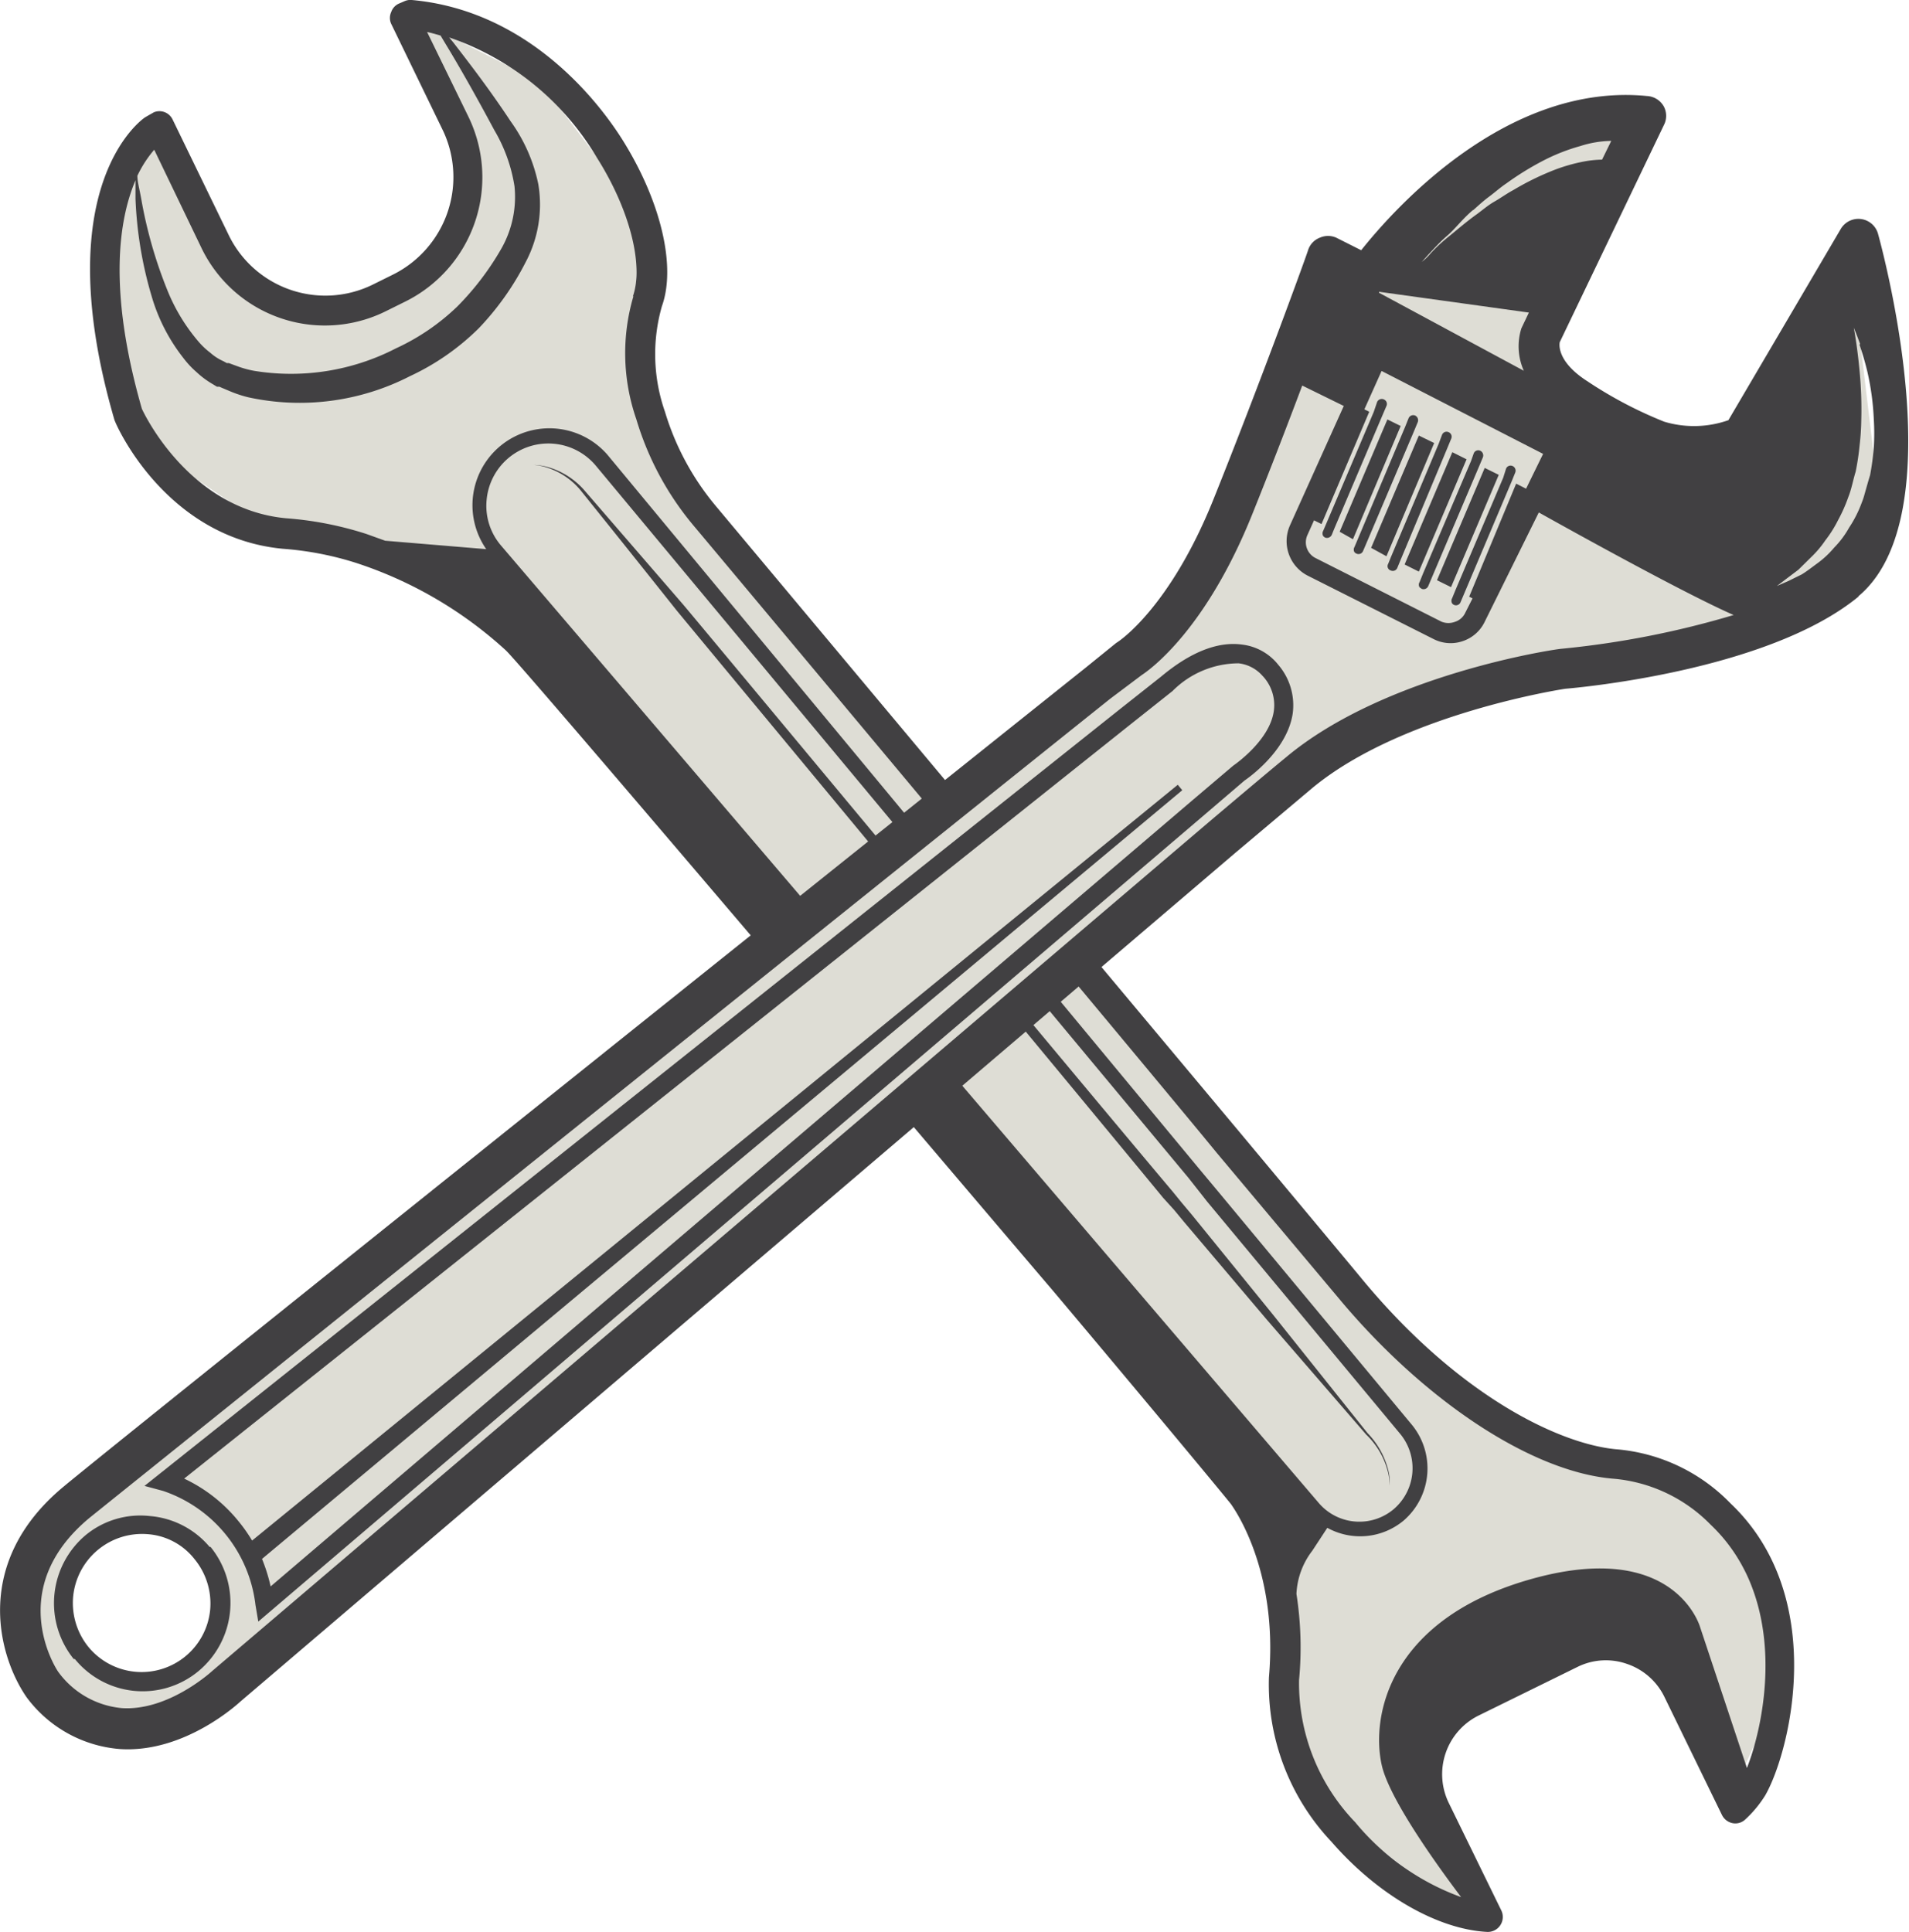
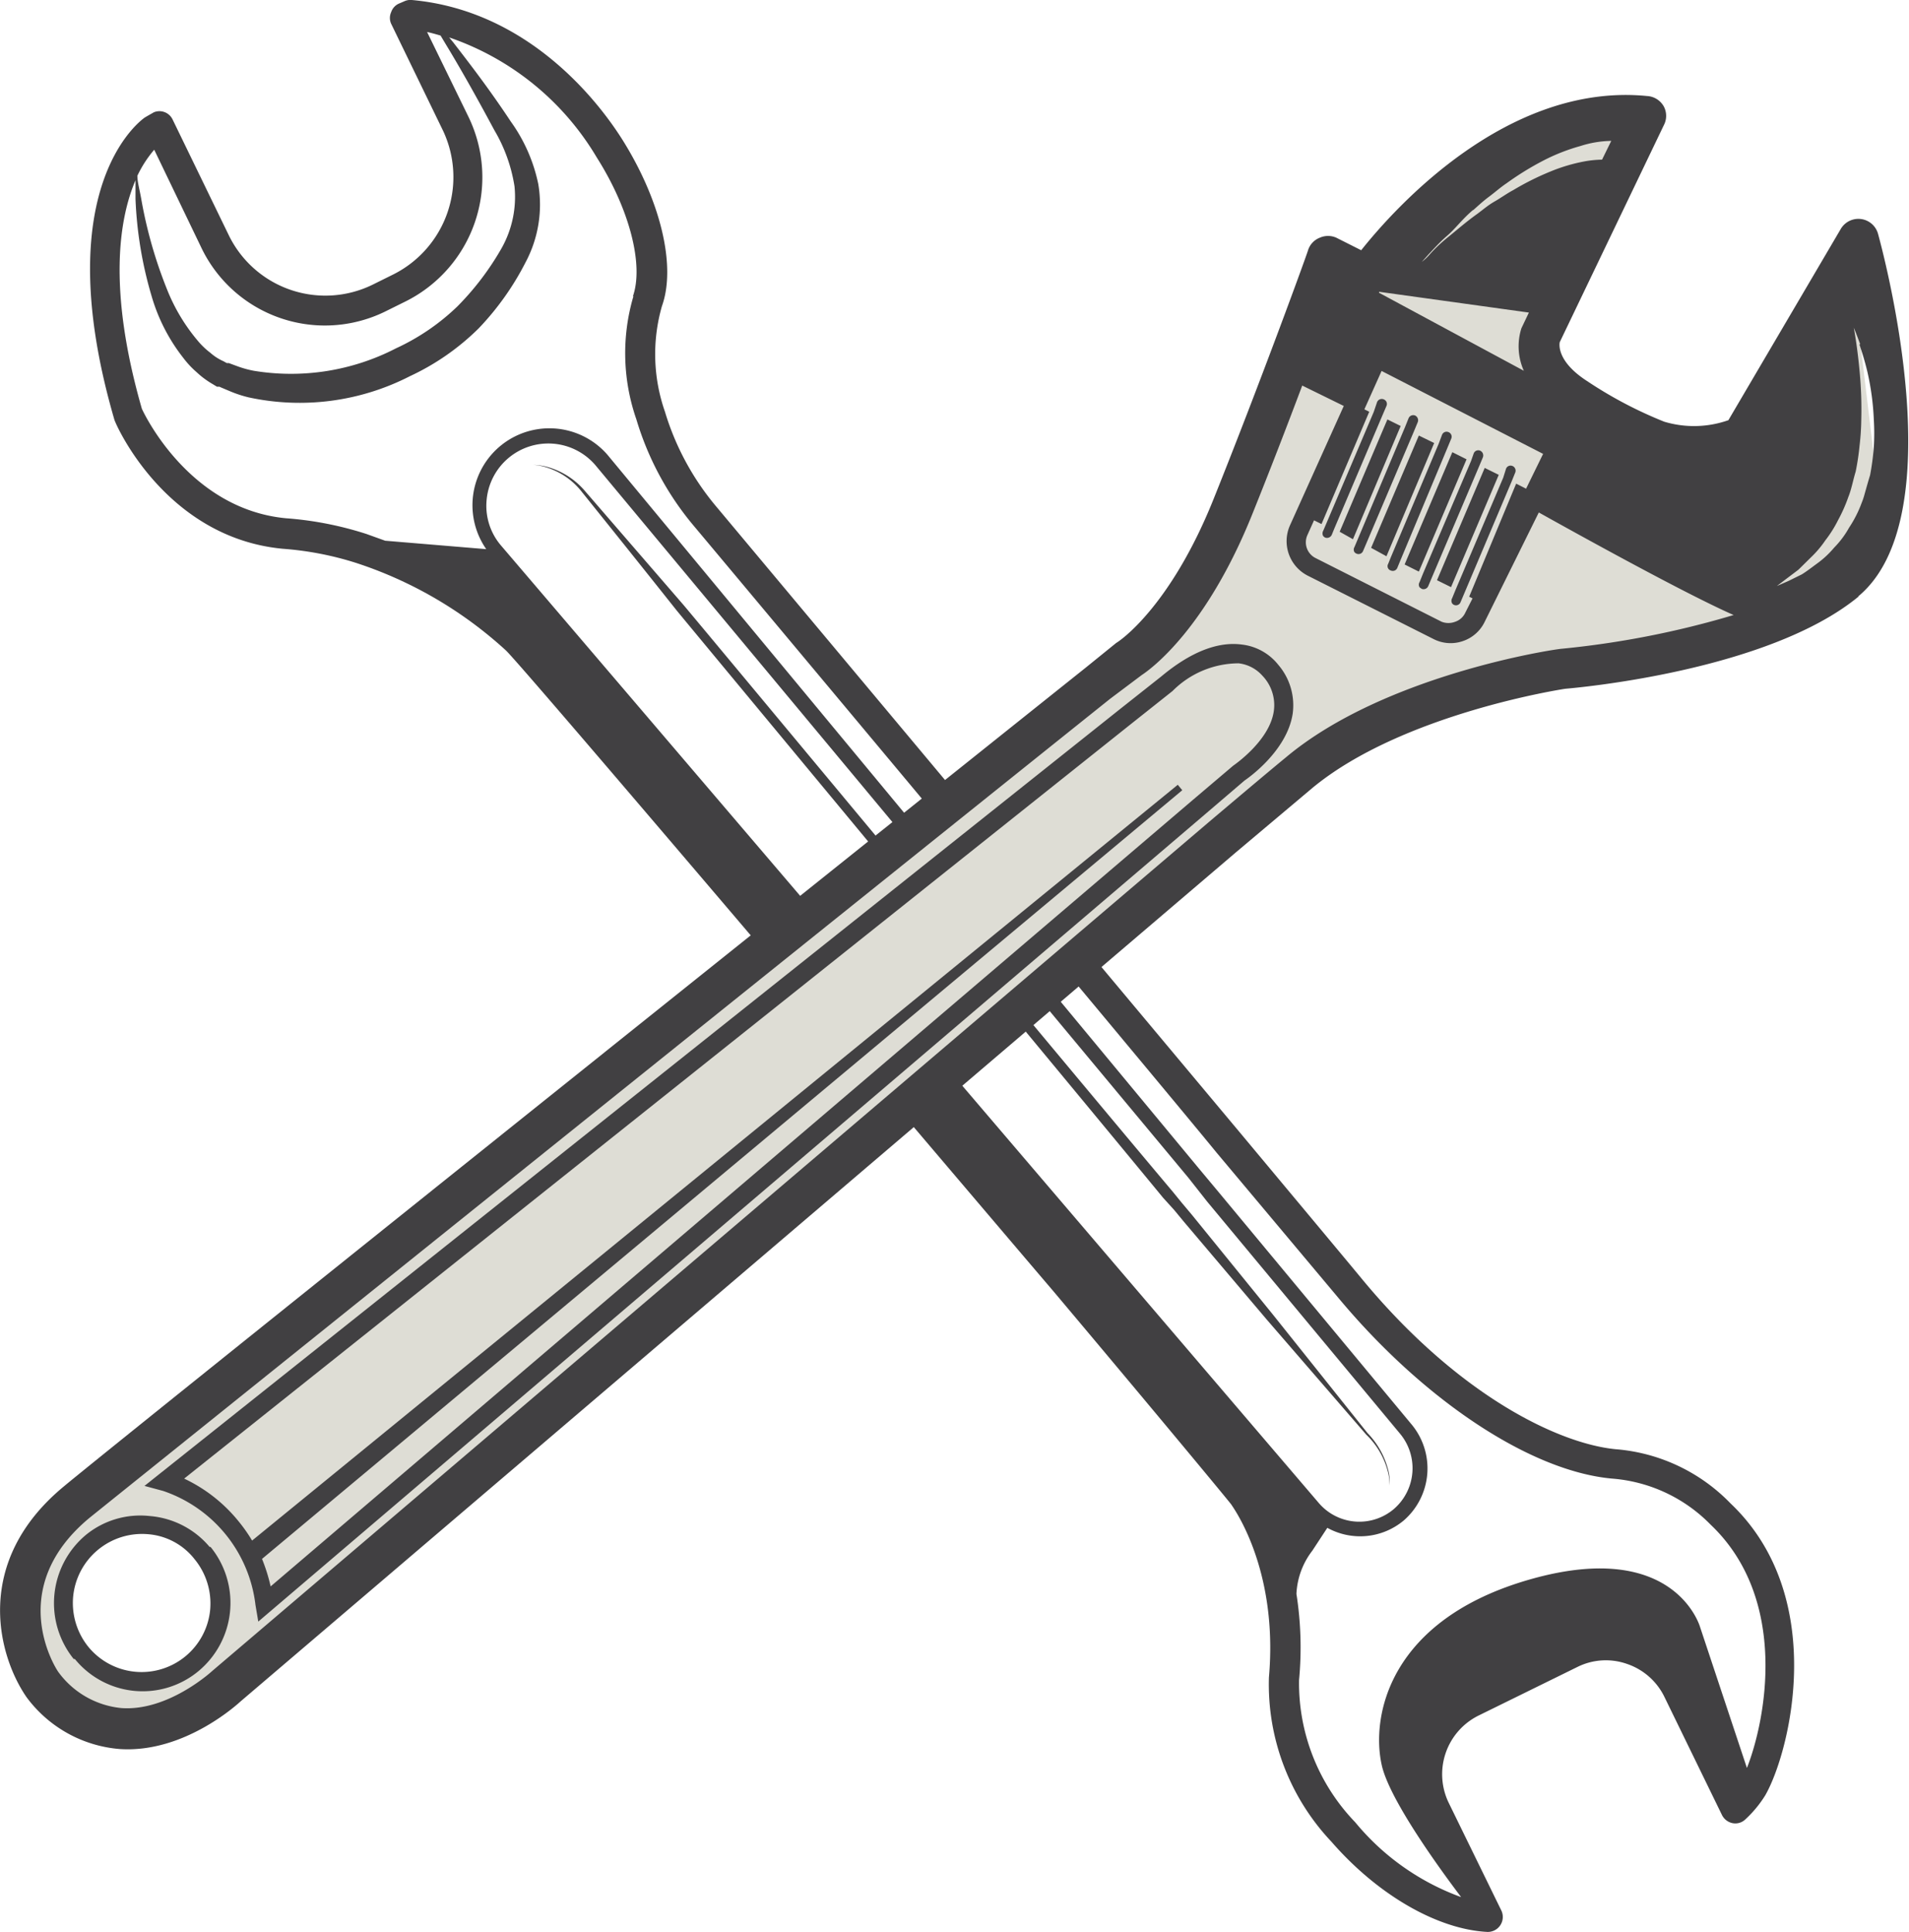
<svg xmlns="http://www.w3.org/2000/svg" width="102" height="103.22" viewBox="0 0 102 103.22">
  <defs>
    <style>
      .cls-1 {
        fill: #deddd5;
      }

      .cls-2 {
        fill: #414042;
      }
    </style>
  </defs>
  <title>ico-rep</title>
  <g id="Ebene_2" data-name="Ebene 2">
    <g id="_SERVICES" data-name="• SERVICES">
      <g>
        <g>
-           <polygon class="cls-1" points="5.53 10.03 7.19 23.36 14.58 28.38 26.73 31.37 64.71 76.78 68.91 82.72 67.81 89.62 71.17 96.79 78.88 102.78 74.7 92.32 84.64 86.45 88.2 87.44 92.77 95.33 95.61 89.2 91.21 79.42 82.19 77.53 71.59 69.44 36.15 25.69 33.8 18.68 34.17 11.38 28.85 4.38 22 0.91 25.36 10.31 21.08 15.91 15.09 16.46 8.24 7.96 5.53 10.03" />
          <path class="cls-2" d="M62.62,63.62l.53.65.53.63h0L68,70.22l5.07,6.35a4.38,4.38,0,0,1,1.11,2,2.55,2.55,0,0,1,.07.8,2.82,2.82,0,0,0-.11-.8A4.18,4.18,0,0,0,73,76.65l-5.31-6.14-4.43-5.23h0l-.52-.63L62.15,64h0c-5-6.08-24.57-29.65-26-31.39-2.09-2.63-3.84-4.81-5.07-6.34A3.84,3.84,0,0,0,29.28,25a2.87,2.87,0,0,0-.78-.16,3.12,3.12,0,0,1,.79.12,4.08,4.08,0,0,1,1.91,1.21l5.31,6.14c1.45,1.72,21,25.25,26.1,31.3ZM35.53,22A14.23,14.23,0,0,0,38.3,27.1l28,33.47c3.06,3.67,5.46,6.54,6.55,7.86,5.16,6.2,10.48,8.71,13.48,9a9.59,9.59,0,0,1,6.13,2.89c5.27,5,3.18,13.3,1.86,15.6a6.15,6.15,0,0,1-1.1,1.32l0,0a.77.77,0,0,1-.64.17.81.81,0,0,1-.57-.43l-3.08-6.32a3.45,3.45,0,0,0-2-1.76,3.41,3.41,0,0,0-2.64.16L79,91.66a3.5,3.5,0,0,0-1.59,4.67l2.81,5.75a.8.8,0,0,1-.75,1.14c-2.69-.14-5.88-2-8.33-4.82a12.24,12.24,0,0,1-3.34-8.78c.52-5.89-2-9.19-2-9.22s-4.12-5-9.54-11.44c-4-4.68-28.09-33.1-29.22-34.2a21.92,21.92,0,0,0-8-4.68,17,17,0,0,0-3.93-.76c-6.27-.59-8.93-6.64-9-6.9C2.5,10,7.54,6.41,7.75,6.27l.12-.07L8.22,6a.78.78,0,0,1,1,.38l3,6.18a5.74,5.74,0,0,0,7.69,2.65l1.11-.55A5.82,5.82,0,0,0,23.68,7L20.9,1.27a.75.75,0,0,1,0-.62.76.76,0,0,1,.42-.46l.28-.12A.77.77,0,0,1,22,0c6.24.56,10,5.45,11.29,7.52,2,3.21,2.85,6.68,2.08,8.83A9.31,9.31,0,0,0,35.53,22ZM7.34,9.39c0,.32.11.7.2,1.2a24.1,24.1,0,0,0,1.4,4.91,9.92,9.92,0,0,0,1.69,2.78,4.09,4.09,0,0,0,.61.57,2.7,2.7,0,0,0,.7.45l.18.1,0,0h0l.11,0,.46.17a5.45,5.45,0,0,0,.87.24,12.22,12.22,0,0,0,7.6-1.2,11.84,11.84,0,0,0,3.28-2.24,14.86,14.86,0,0,0,2.35-3.09,5.59,5.59,0,0,0,.7-3.33,8.47,8.47,0,0,0-1.08-3c-1-1.87-1.89-3.43-2.54-4.5l-.33-.55c-.24-.07-.48-.14-.72-.19l2.21,4.53a7.41,7.41,0,0,1-3.35,9.86l-1.11.55a7.32,7.32,0,0,1-9.79-3.37L8.24,8A6.27,6.27,0,0,0,7.34,9.39ZM31.81,24.85A3.31,3.31,0,0,0,26,26.72a3.26,3.26,0,0,0,.79,2.45L58.89,66.76,70.47,80.31a2.85,2.85,0,0,0,4,.32,2.88,2.88,0,0,0,.36-4L64.5,64.2l-1-1.27Zm2-9c.6-1.68-.17-4.67-1.92-7.43A14.7,14.7,0,0,0,24,2l.23.28c.77,1,1.87,2.41,3.06,4.21a8.75,8.75,0,0,1,1.47,3.34A6.56,6.56,0,0,1,28.09,14a14.91,14.91,0,0,1-2.51,3.54A13,13,0,0,1,21.9,20.1a12.9,12.9,0,0,1-8.62,1.13,6.43,6.43,0,0,1-1-.33l-.45-.19-.11-.05h0l-.07,0-.06,0-.23-.14a4.69,4.69,0,0,1-.86-.64,4.91,4.91,0,0,1-.7-.75A9.72,9.72,0,0,1,8.1,15.82a21.14,21.14,0,0,1-.86-5.19c0-.37,0-.68,0-1-.87,2.05-1.5,5.8.34,12.21h0s2.4,5.35,7.7,5.85a18.32,18.32,0,0,1,4.3.84l1,.36,5.4.45a4.11,4.11,0,0,1,6.47-5.05L64.05,62.42l1.06,1.27,10.3,12.4A3.68,3.68,0,0,1,75,81.24a3.63,3.63,0,0,1-4.08.39l-.8,1.22a4.08,4.08,0,0,0-.85,2.31,18.44,18.44,0,0,1,.14,4.6,10.71,10.71,0,0,0,3,7.6,13.14,13.14,0,0,0,5.66,4c-1.43-1.89-3.81-5.25-4.23-7-.61-2.59.32-7.85,8-10s9,2.58,9,2.58l2.5,7.52c1-2.53,2.27-9-1.94-13A8.24,8.24,0,0,0,86.14,79c-4.34-.39-10-4.14-14.54-9.55L65,61.58C62,57.9,38.57,29.88,37.09,28.12A15.9,15.9,0,0,1,34,22.4,10.75,10.75,0,0,1,33.85,15.81Z" />
        </g>
        <g>
          <path class="cls-1" d="M99,15,92.8,23.46,86.46,24l-4.91-5.72L87,7l-5.32.59-8.89,5.79-2.13.76-6.49,18L3.9,80.28l-3,5,1.8,5.61,3.73,1.49,5.15-1.71L68.17,41.74l9.28-4.36L91.06,34l9.55-5.59ZM4.54,88.64a4.28,4.28,0,0,1,.59-6,4.21,4.21,0,0,1,6,.6,4.28,4.28,0,0,1-.59,6A4.22,4.22,0,0,1,4.54,88.64Z" />
          <path class="cls-2" d="M11.2,82.65h0A4.66,4.66,0,0,0,8,81,4.59,4.59,0,0,0,4.6,82a4.75,4.75,0,0,0-.66,6.64H4a4.67,4.67,0,0,0,6.6.65,4.74,4.74,0,0,0,.65-6.64ZM4.73,88h0a3.73,3.73,0,0,1-.82-2.71,3.7,3.7,0,0,1,4-3.32,3.5,3.5,0,0,1,2.49,1.34A3.73,3.73,0,0,1,11.23,86a3.68,3.68,0,0,1-6.5,2ZM66.5,41.7c.09-.06,2.26-1.53,2.57-3.57a3.32,3.32,0,0,0-.77-2.61h0a2.9,2.9,0,0,0-1.93-1.08c-1.29-.18-2.75.39-4.32,1.7l-2.25,1.78L8.51,78.76l-.79.63,1,.27a7.34,7.34,0,0,1,4.93,6.09l.15.89L64.36,43.53ZM14,83.29,63.17,42.22l-.24-.29L13.47,82.31a8.41,8.41,0,0,0-.7-1A8.27,8.27,0,0,0,9.84,79L60.42,38.69l0,0,2.23-1.77h0a5,5,0,0,1,3.53-1.48,2,2,0,0,1,1.26.65l0,0A2.27,2.27,0,0,1,68.06,38c-.23,1.58-2.1,2.86-2.17,2.91l-2.18,1.85-49.25,42A9.22,9.22,0,0,0,14,83.29ZM75.05,30.16l2.55-6,.76.38-2.55,6Zm-1.79-.89,2.55-6,.82.4-2.55,6.05ZM76.78,31l2.55-6,.75.37-2.55,6Zm-5.2-2.59,2.55-6,.71.35-2.55,6.05Zm2-6.93a.27.27,0,0,1,.36-.14.26.26,0,0,1,.14.35l-.24.56-2.55,6-.13.32a.28.28,0,0,1-.36.15.39.39,0,0,1-.1-.08.28.28,0,0,1,0-.28l.15-.35,2.55-6Zm1.68.87a.27.27,0,0,1,.35-.15.28.28,0,0,1,.14.36l-.22.53-2.55,6-.15.35a.26.26,0,0,1-.35.14.28.28,0,0,1-.11-.08.26.26,0,0,1,0-.27l.16-.38,2.55-6.05Zm1.79.88a.26.26,0,0,1,.35-.14.26.26,0,0,1,.14.35l-.22.53L74.8,30l-.14.34a.26.26,0,0,1-.35.14.24.24,0,0,1-.14-.35l.15-.37,2.55-6.05Zm1.69,1a.26.26,0,0,1,.35-.15.28.28,0,0,1,.14.36l-.18.43-2.55,6-.19.45a.27.27,0,0,1-.35.14l-.11-.08a.26.26,0,0,1,0-.28l.19-.47,2.56-6Zm1.73.81a.26.26,0,0,1,.35-.14.27.27,0,0,1,.14.35l-.19.47-2.56,6.05-.17.4a.26.26,0,0,1-.45.07.28.28,0,0,1,0-.28l.18-.44,2.55-6Zm18.81,6.83c5.05-4.17,1.49-17.82,1.07-19.36a1.09,1.09,0,0,0-2-.27l-6,10.21a5.53,5.53,0,0,1-3.43.08,22.32,22.32,0,0,1-4.12-2.17c-1.55-1-1.5-1.89-1.46-2.08L88.9,6.69a1.07,1.07,0,0,0,0-1A1.09,1.09,0,0,0,88,5.13c-7.44-.73-13.44,5.94-15.27,8.24l-1.33-.67a1.08,1.08,0,0,0-.88,0,1.06,1.06,0,0,0-.62.64c0,.07-2.55,7.08-5.06,13.33-2.34,5.83-5.07,7.59-5.09,7.61l-.12.08L58,35.68C45.07,46,6,77.25,3.42,79.41c-4.92,4.06-3.51,9.09-2,11.27a6.87,6.87,0,0,0,5,2.77c3.49.22,6.37-2.49,6.45-2.56L66,45.57l4.11-3.46c4.82-4,13.51-5.31,13.53-5.31C84.09,36.76,94.46,35.88,99.32,31.86Zm.07-13.47c.13.39.29.88.43,1.48a14,14,0,0,1,.34,2.54,12,12,0,0,1,0,1.46,13.31,13.31,0,0,1-.2,1.51c-.1.32-.19.65-.29,1a3.86,3.86,0,0,1-.16.48,6.29,6.29,0,0,1-.67,1.32A4.92,4.92,0,0,1,98,29.26a5,5,0,0,1-.9.84c-.3.22-.57.43-.83.59l-.71.35-.62.27.54-.41.61-.46.7-.69a5.46,5.46,0,0,0,.74-.88,6.4,6.4,0,0,0,.68-1.08,8.29,8.29,0,0,0,.55-1.24c.17-.42.25-.9.39-1.35a13.52,13.52,0,0,0,.21-1.4,13.13,13.13,0,0,0,.09-1.38,21.47,21.47,0,0,0-.08-2.48c-.13-1.46-.32-2.43-.32-2.43S99.19,17.83,99.39,18.39Zm-16.9,5.85-.91,1.86-.53-.27L78.5,31.88l.18.09-.39.77a.91.91,0,0,1-.54.48,1,1,0,0,1-.72,0l-6.73-3.4a.94.94,0,0,1-.44-1.24l.35-.78.4.2,2.55-6-.26-.13.92-2.05Zm-3.76-13c.28-.25.56-.51.87-.74s.61-.5.94-.72a15.6,15.6,0,0,1,2-1.23,10.27,10.27,0,0,1,1.95-.76A5.63,5.63,0,0,1,86,7.53a.27.27,0,0,1,.09,0l-.49,1a5.67,5.67,0,0,0-.92.09,9.19,9.19,0,0,0-1.83.54,14.64,14.64,0,0,0-2,1c-.34.18-.65.41-1,.61s-.62.44-.92.66c-.59.42-1.1.87-1.56,1.24s-.8.72-1,.95-.4.37-.4.37l.36-.4c.24-.25.56-.62,1-1S78.16,11.67,78.73,11.2Zm-5,4.34,8,1.11-.4.84a3.2,3.2,0,0,0,.13,2.27l-7.74-4.17Zm-5,24.89c-.66.54-2.1,1.75-4.11,3.45L11.36,89.26s-2.34,2.18-4.87,2a4.73,4.73,0,0,1-3.36-1.91C3,89.19.21,84.88,4.79,81.09,7.39,79,46.37,47.69,59.31,37.34l0,0L61,36.07c.52-.34,3.46-2.49,5.92-8.62.93-2.31,1.86-4.72,2.66-6.85l2.22,1.09-2.88,6.39a2.07,2.07,0,0,0,.94,2.67l6.73,3.39a2,2,0,0,0,1.55.12,2,2,0,0,0,1.17-1l2.91-5.88c1.79,1,7.79,4.33,10.41,5.48a48.48,48.48,0,0,1-9.17,1.8C83,34.69,74,36.06,68.75,40.43Z" />
        </g>
      </g>
    </g>
  </g>
</svg>